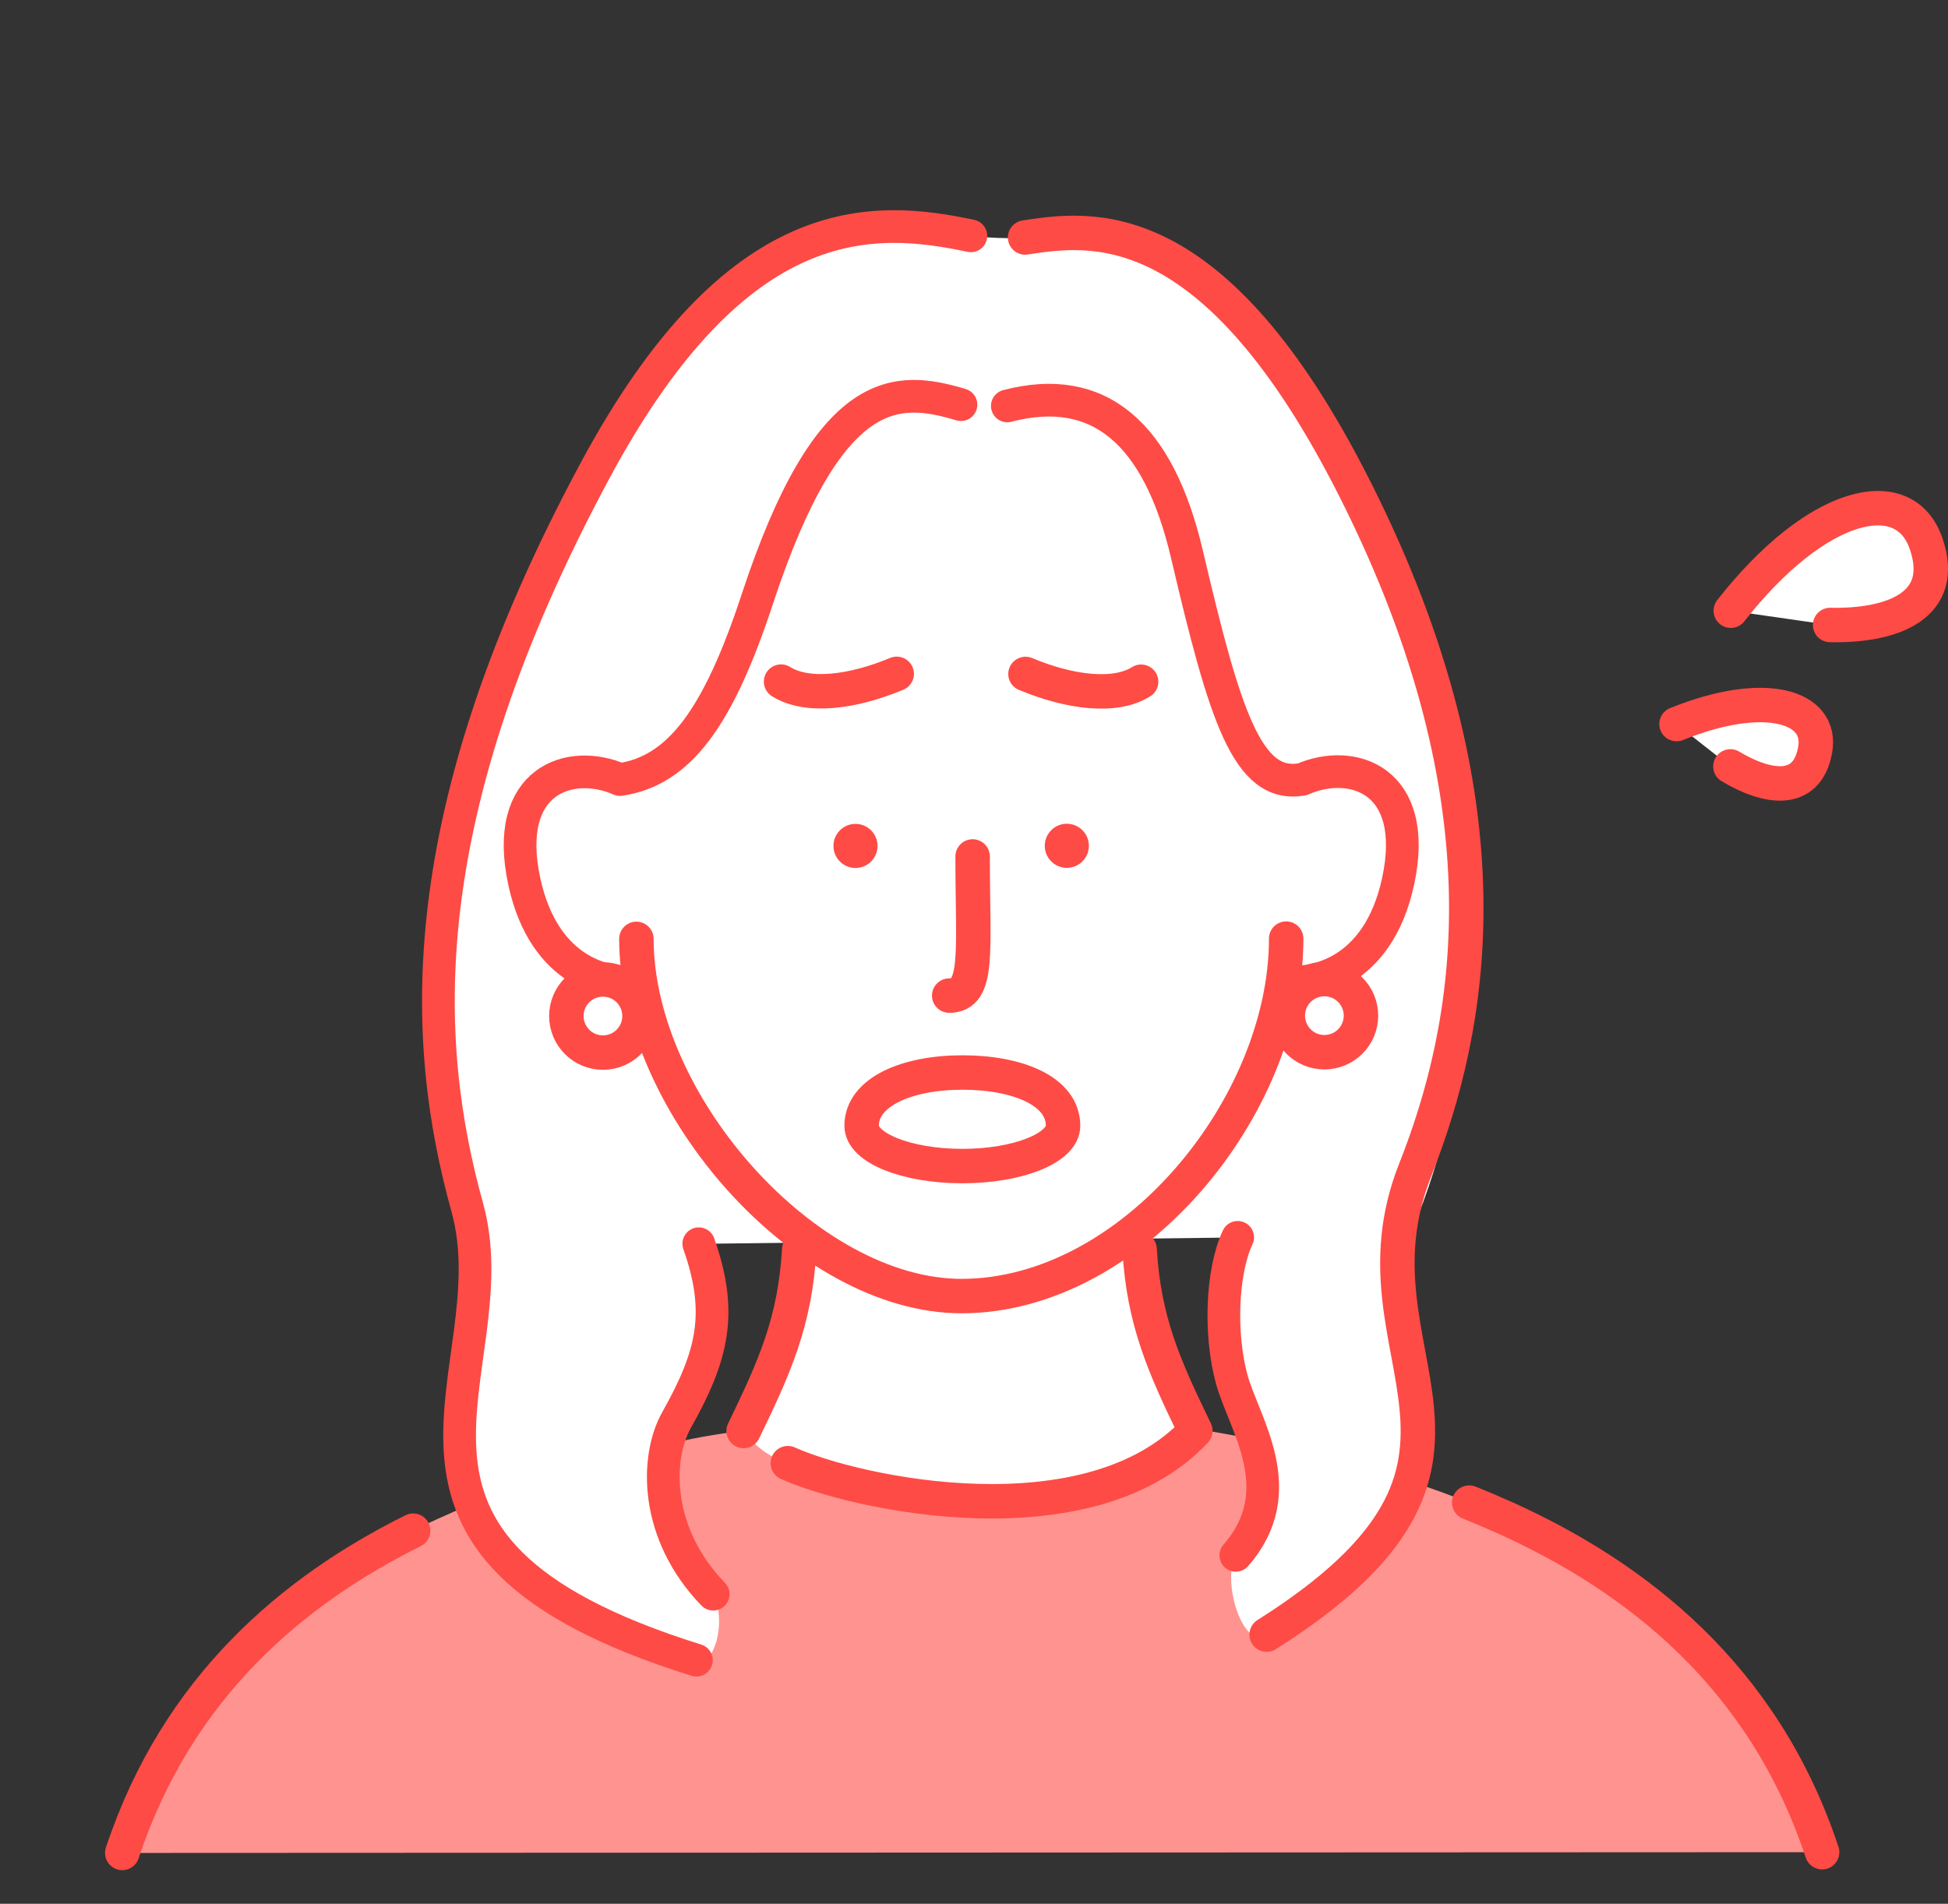
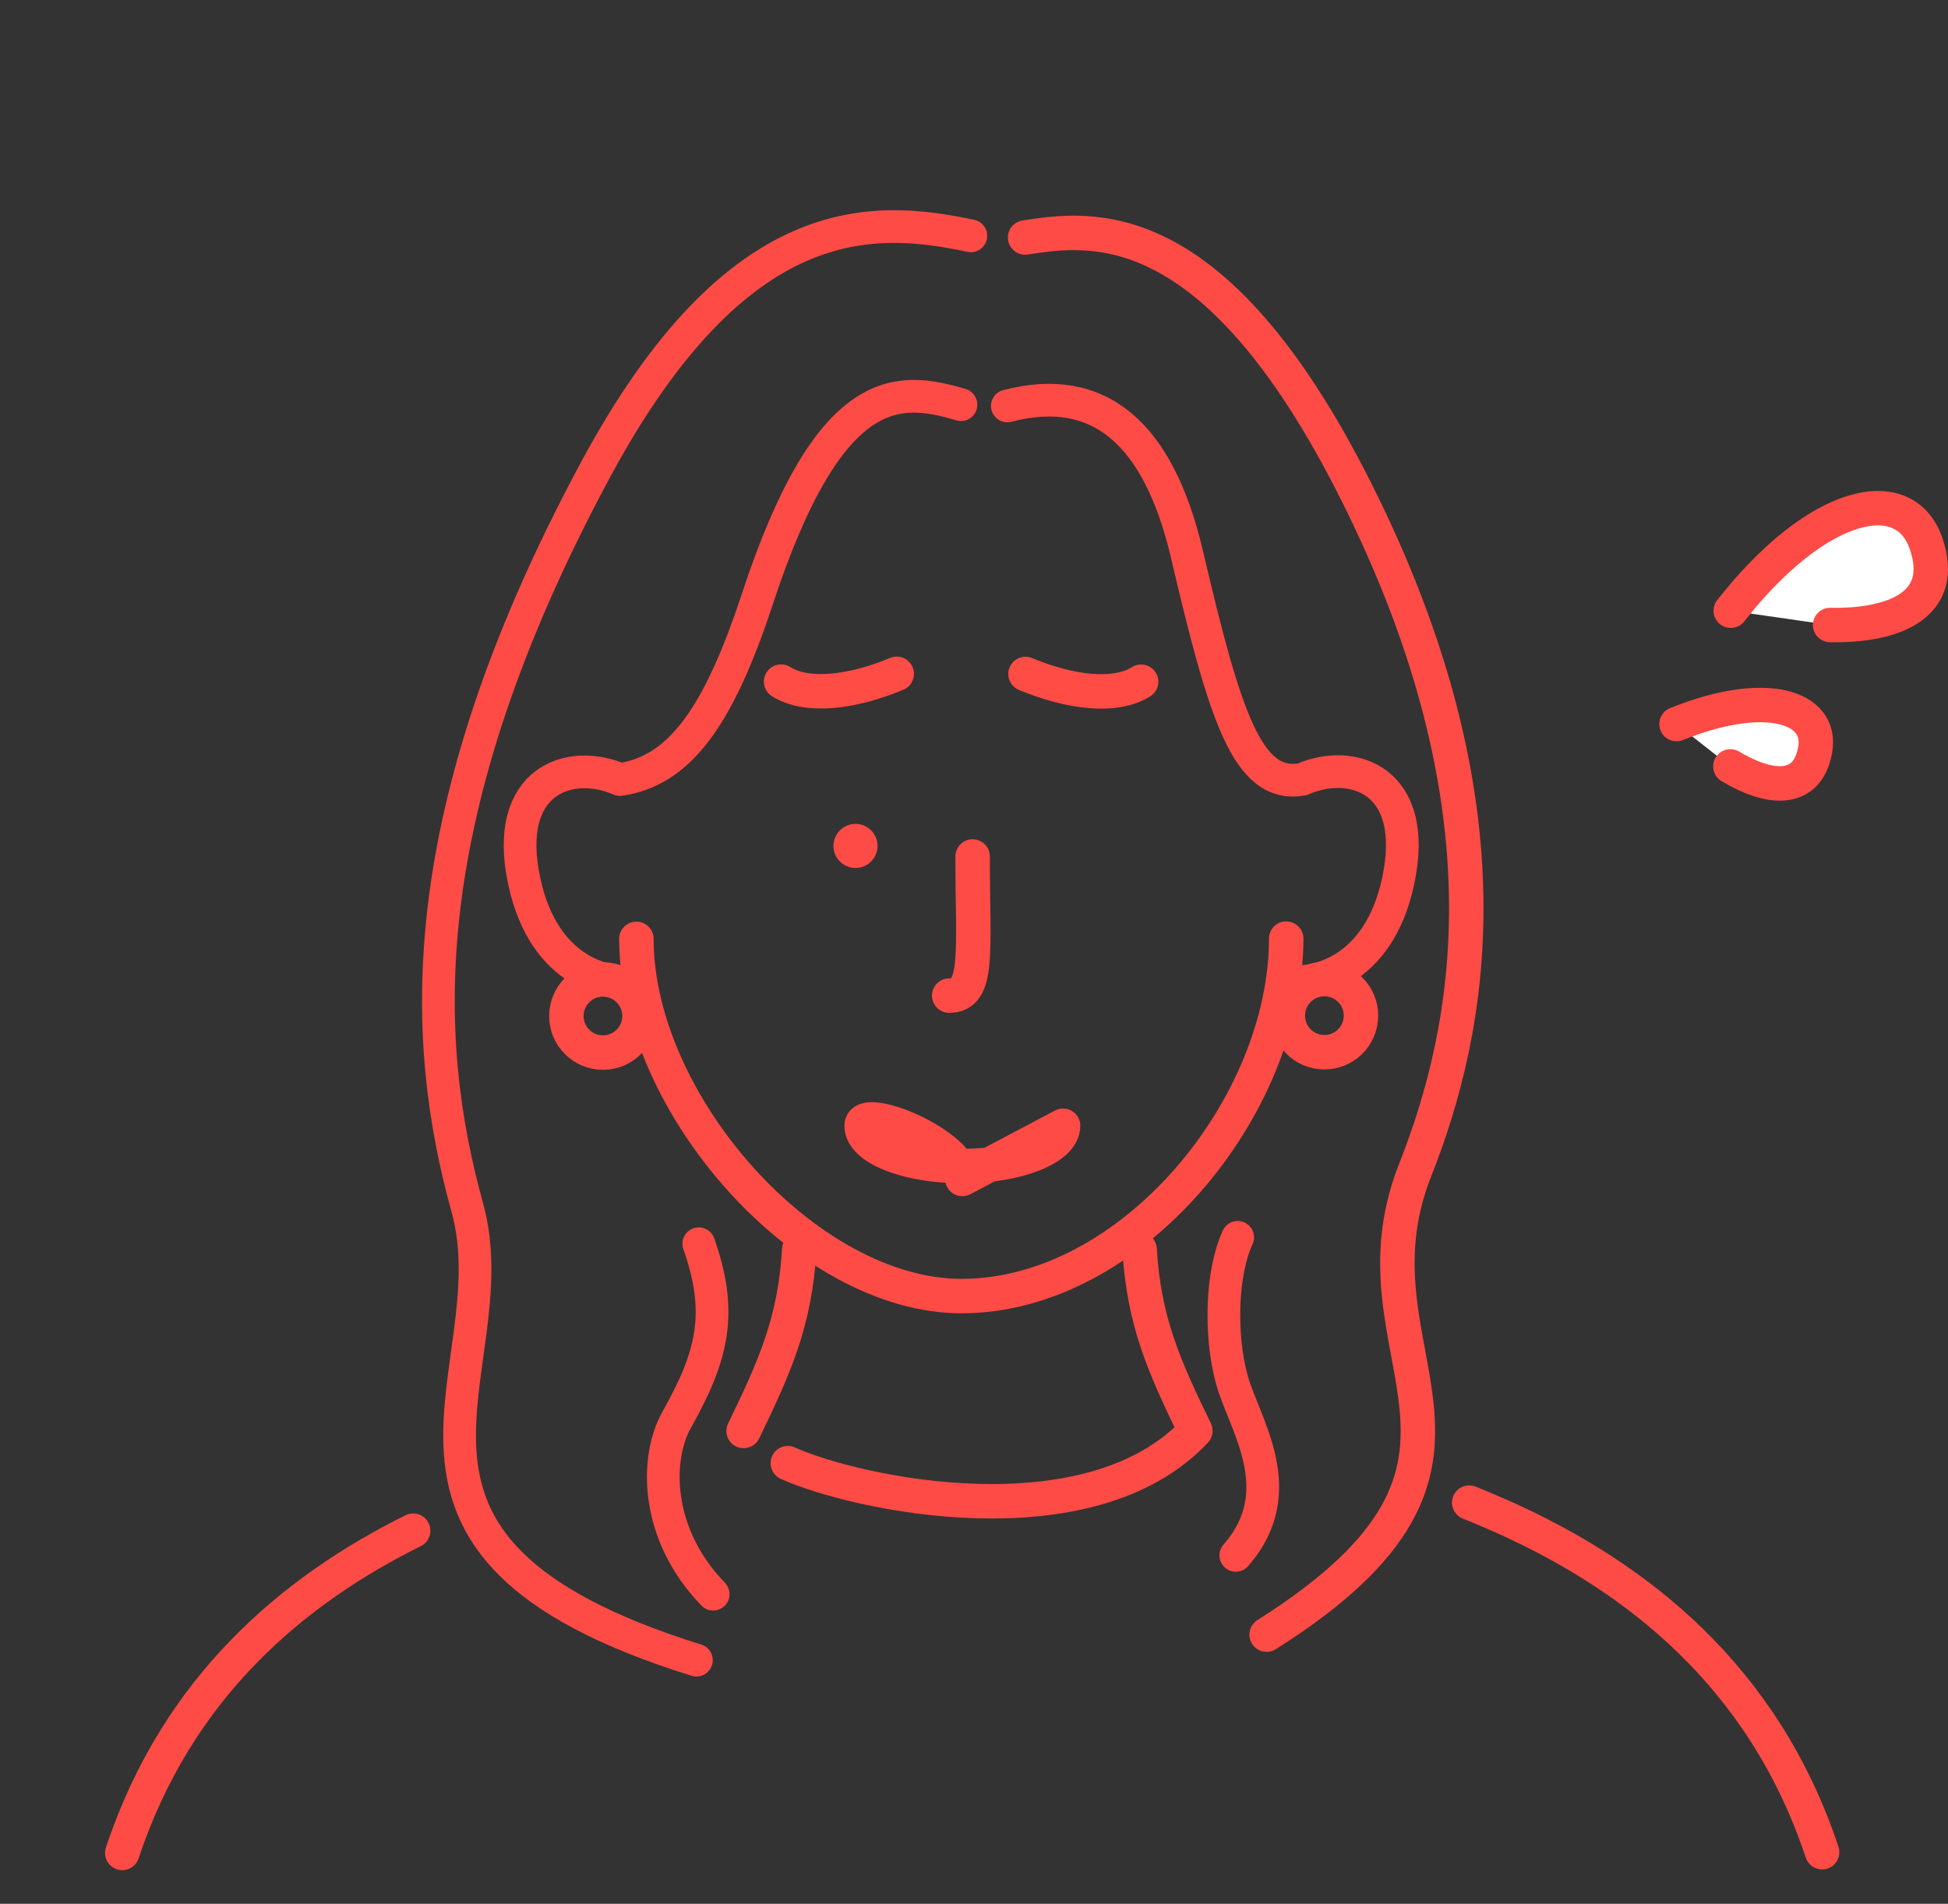
<svg xmlns="http://www.w3.org/2000/svg" id="_イヤー_2" viewBox="0 0 155.5 152">
  <rect x="0" y="0" width="155.5" height="152" fill="#333333" stroke="none" />
  <defs>
    <style>.cls-1,.cls-2,.cls-3,.cls-4{fill:none;}.cls-5,.cls-6{fill:#fff;}.cls-7{fill:#fe4b46;}.cls-8{fill:#ff9390;}.cls-2{stroke-width:2.61px;}.cls-2,.cls-6,.cls-3{stroke:#fe4b46;}.cls-2,.cls-6,.cls-3,.cls-4{stroke-linecap:round;stroke-linejoin:round;}.cls-6,.cls-3{stroke-width:2.75px;}.cls-4{stroke:#ff4c45;stroke-width:2.75px;}</style>
  </defs>
  <g id="_イヤー_1-2">
    <g>
      <g>
-         <path class="cls-8" d="M145.42,147.88c-4.7-14.16-14.94-21.97-25.16-26.63-7.2-3.28-14.39-4.99-19.64-6.24-2.7-.52-3.85-.72-5.54-.98-8.84,11.15-30.88,4.35-35.75,.19,0,0-2.83,.36-4.81,.81-5.26,1.21-12.44,2.97-19.63,6.26-10.22,4.66-20.45,12.49-25.14,26.65l135.67-.06Z" />
-         <path class="cls-5" d="M113.22,96.99c4.51-11.41,7.67-32.61-5-57.82-11.41-22.7-21.38-20.95-26.39-20.21-1.94,.17-4.33-.13-4.33-.13-7.78-1.65-18.62-2.39-29.96,18.67-14.88,27.65-13.92,45.62-10.24,58.9,3.64,13.15-9.77,29.37,18.29,36.15,1.27,1.05,3.25-4.16,.19-7.05-4.69-4.85-3.47-9.1-1.77-12.12,2.91-5.18,3.72-8.57,1.77-14.07l9.02-.11c.27,.19,.54,.39,.82,.57h-1.82c-.33,5.76-1.97,9.39-4.44,14.49,1.17,1.52,2.26,2.11,3.53,2.57,5.61,2.01,24.03,6.48,32.53-2.58-2.47-5.1-4.12-8.73-4.45-14.49h-2.48c.42-.27,.82-.56,1.23-.85l9.08-.11c-1.29,2.75-1.45,7.76-.48,11.32,.97,3.56,4.86,8.89,.33,14.07-1.15,1.95,.54,7.66,2.47,6.32,20.47-14.18,6.15-18.46,12.11-33.52Z" />
        <path class="cls-3" d="M117.28,119.97c1,.4,2,.83,3.01,1.28,10.22,4.65,20.46,12.47,25.16,26.63" />
        <path class="cls-3" d="M32.98,122.21c-9.56,4.75-18.82,12.46-23.22,25.73" />
        <path class="cls-3" d="M102.67,74.94c0,13.42-12.32,28.54-25.92,28.54-12.34,0-25.94-15.31-25.95-28.52" />
        <path class="cls-2" d="M76.71,32.31c-5.1-1.53-10.53-1.9-16.27,15.56-3.11,9.44-6.22,13.67-10.95,14.37-3.98-1.75-9.38,.04-7.64,8.13,1.6,7.44,6.88,8.31,8.95,7.99" />
        <path class="cls-2" d="M80.41,32.41c7.34-1.92,12.07,2.2,14.33,11.81,3.03,12.91,4.82,18.79,9.22,18,3.98-1.75,9.38,.03,7.65,8.12-1.59,7.44-6.87,8.32-8.94,8" />
        <path class="cls-2" d="M77.5,18.83c-7.78-1.65-18.62-2.39-29.96,18.67-14.88,27.65-13.92,45.62-10.24,58.9,3.64,13.15-11.25,26.94,18.29,36.15" />
        <path class="cls-3" d="M81.83,18.96c5.01-.74,14.98-2.5,26.39,20.21,12.68,25.22,9.25,42.85,4.74,54.26-5.95,15.06,10.24,23.13-11.85,37.08" />
        <path class="cls-3" d="M63.8,99.76c-.33,5.76-1.97,9.39-4.44,14.49" />
        <path class="cls-3" d="M62.89,116.82c5.43,2.45,24.03,6.48,32.53-2.58-2.47-5.1-4.12-8.73-4.45-14.49" />
-         <circle class="cls-7" cx="85.16" cy="67.53" r="1.76" />
        <circle class="cls-7" cx="68.29" cy="67.54" r="1.76" />
        <path class="cls-3" d="M77.64,68.38c0,7.59,.56,11.11-1.87,11.11" />
        <circle class="cls-3" cx="105.72" cy="81.09" r="2.92" />
        <circle class="cls-3" cx="48.13" cy="81.12" r="2.92" />
        <path class="cls-2" d="M55.78,99.3c1.94,5.5,1.14,8.9-1.77,14.07-1.7,3.02-1.78,9.06,2.92,13.91" />
        <path class="cls-2" d="M98.8,98.79c-1.29,2.75-1.45,7.76-.48,11.32,.97,3.56,4.86,8.89,.33,14.07" />
-         <path class="cls-3" d="M84.86,89.88c0,1.78-3.6,3.22-8.04,3.22s-8.04-1.44-8.04-3.22c0-2.69,3.6-4.25,8.04-4.25s8.04,1.49,8.04,4.25Z" />
+         <path class="cls-3" d="M84.86,89.88c0,1.78-3.6,3.22-8.04,3.22s-8.04-1.44-8.04-3.22s8.04,1.49,8.04,4.25Z" />
      </g>
      <g>
        <path class="cls-6" d="M133.83,57.81c7.05-2.85,11.71-1.43,11.06,2.09-.66,3.57-3.84,3.04-6.76,1.29" />
        <path class="cls-6" d="M138.16,48.76c6.87-8.76,13.82-10.36,15.57-5.42,1.77,5.02-2.65,6.66-7.64,6.56" />
      </g>
      <path class="cls-4" d="M81.86,53.81c3.57,1.49,7.16,1.92,9.23,.62" />
      <path class="cls-4" d="M71.58,53.8c-3.57,1.49-7.16,1.92-9.23,.62" />
    </g>
    <rect class="cls-1" width="154" height="152" />
  </g>
</svg>